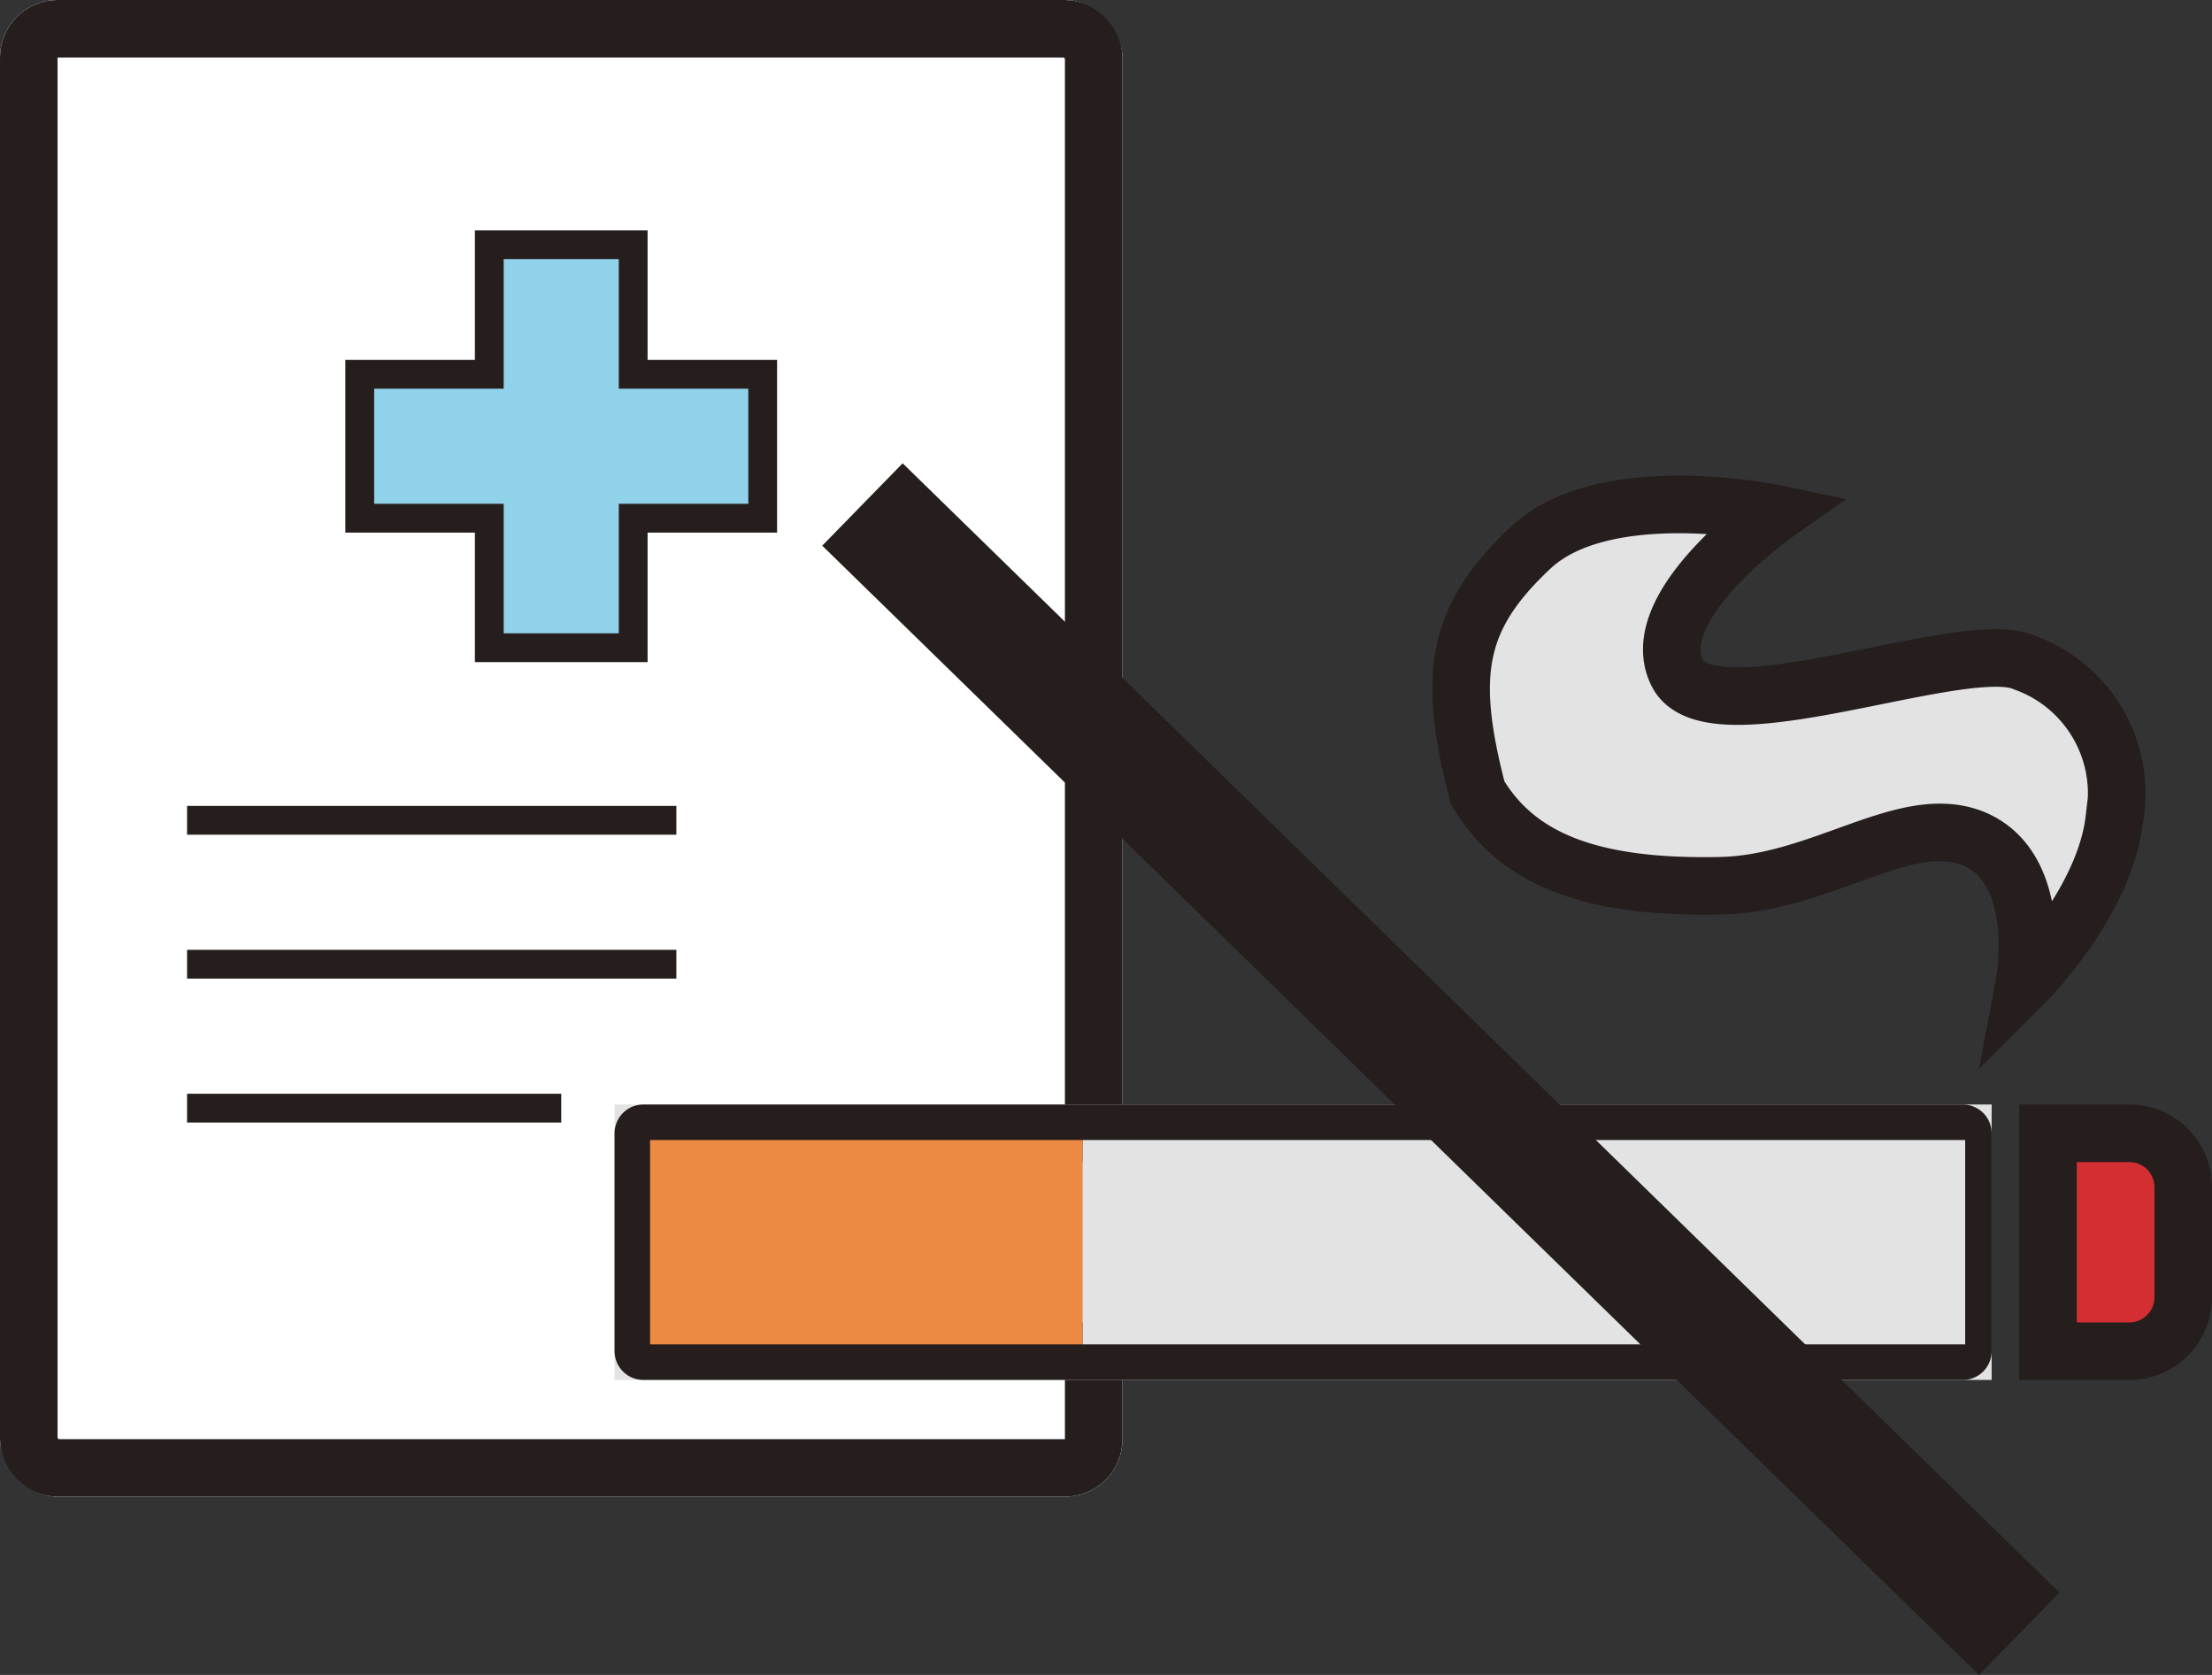
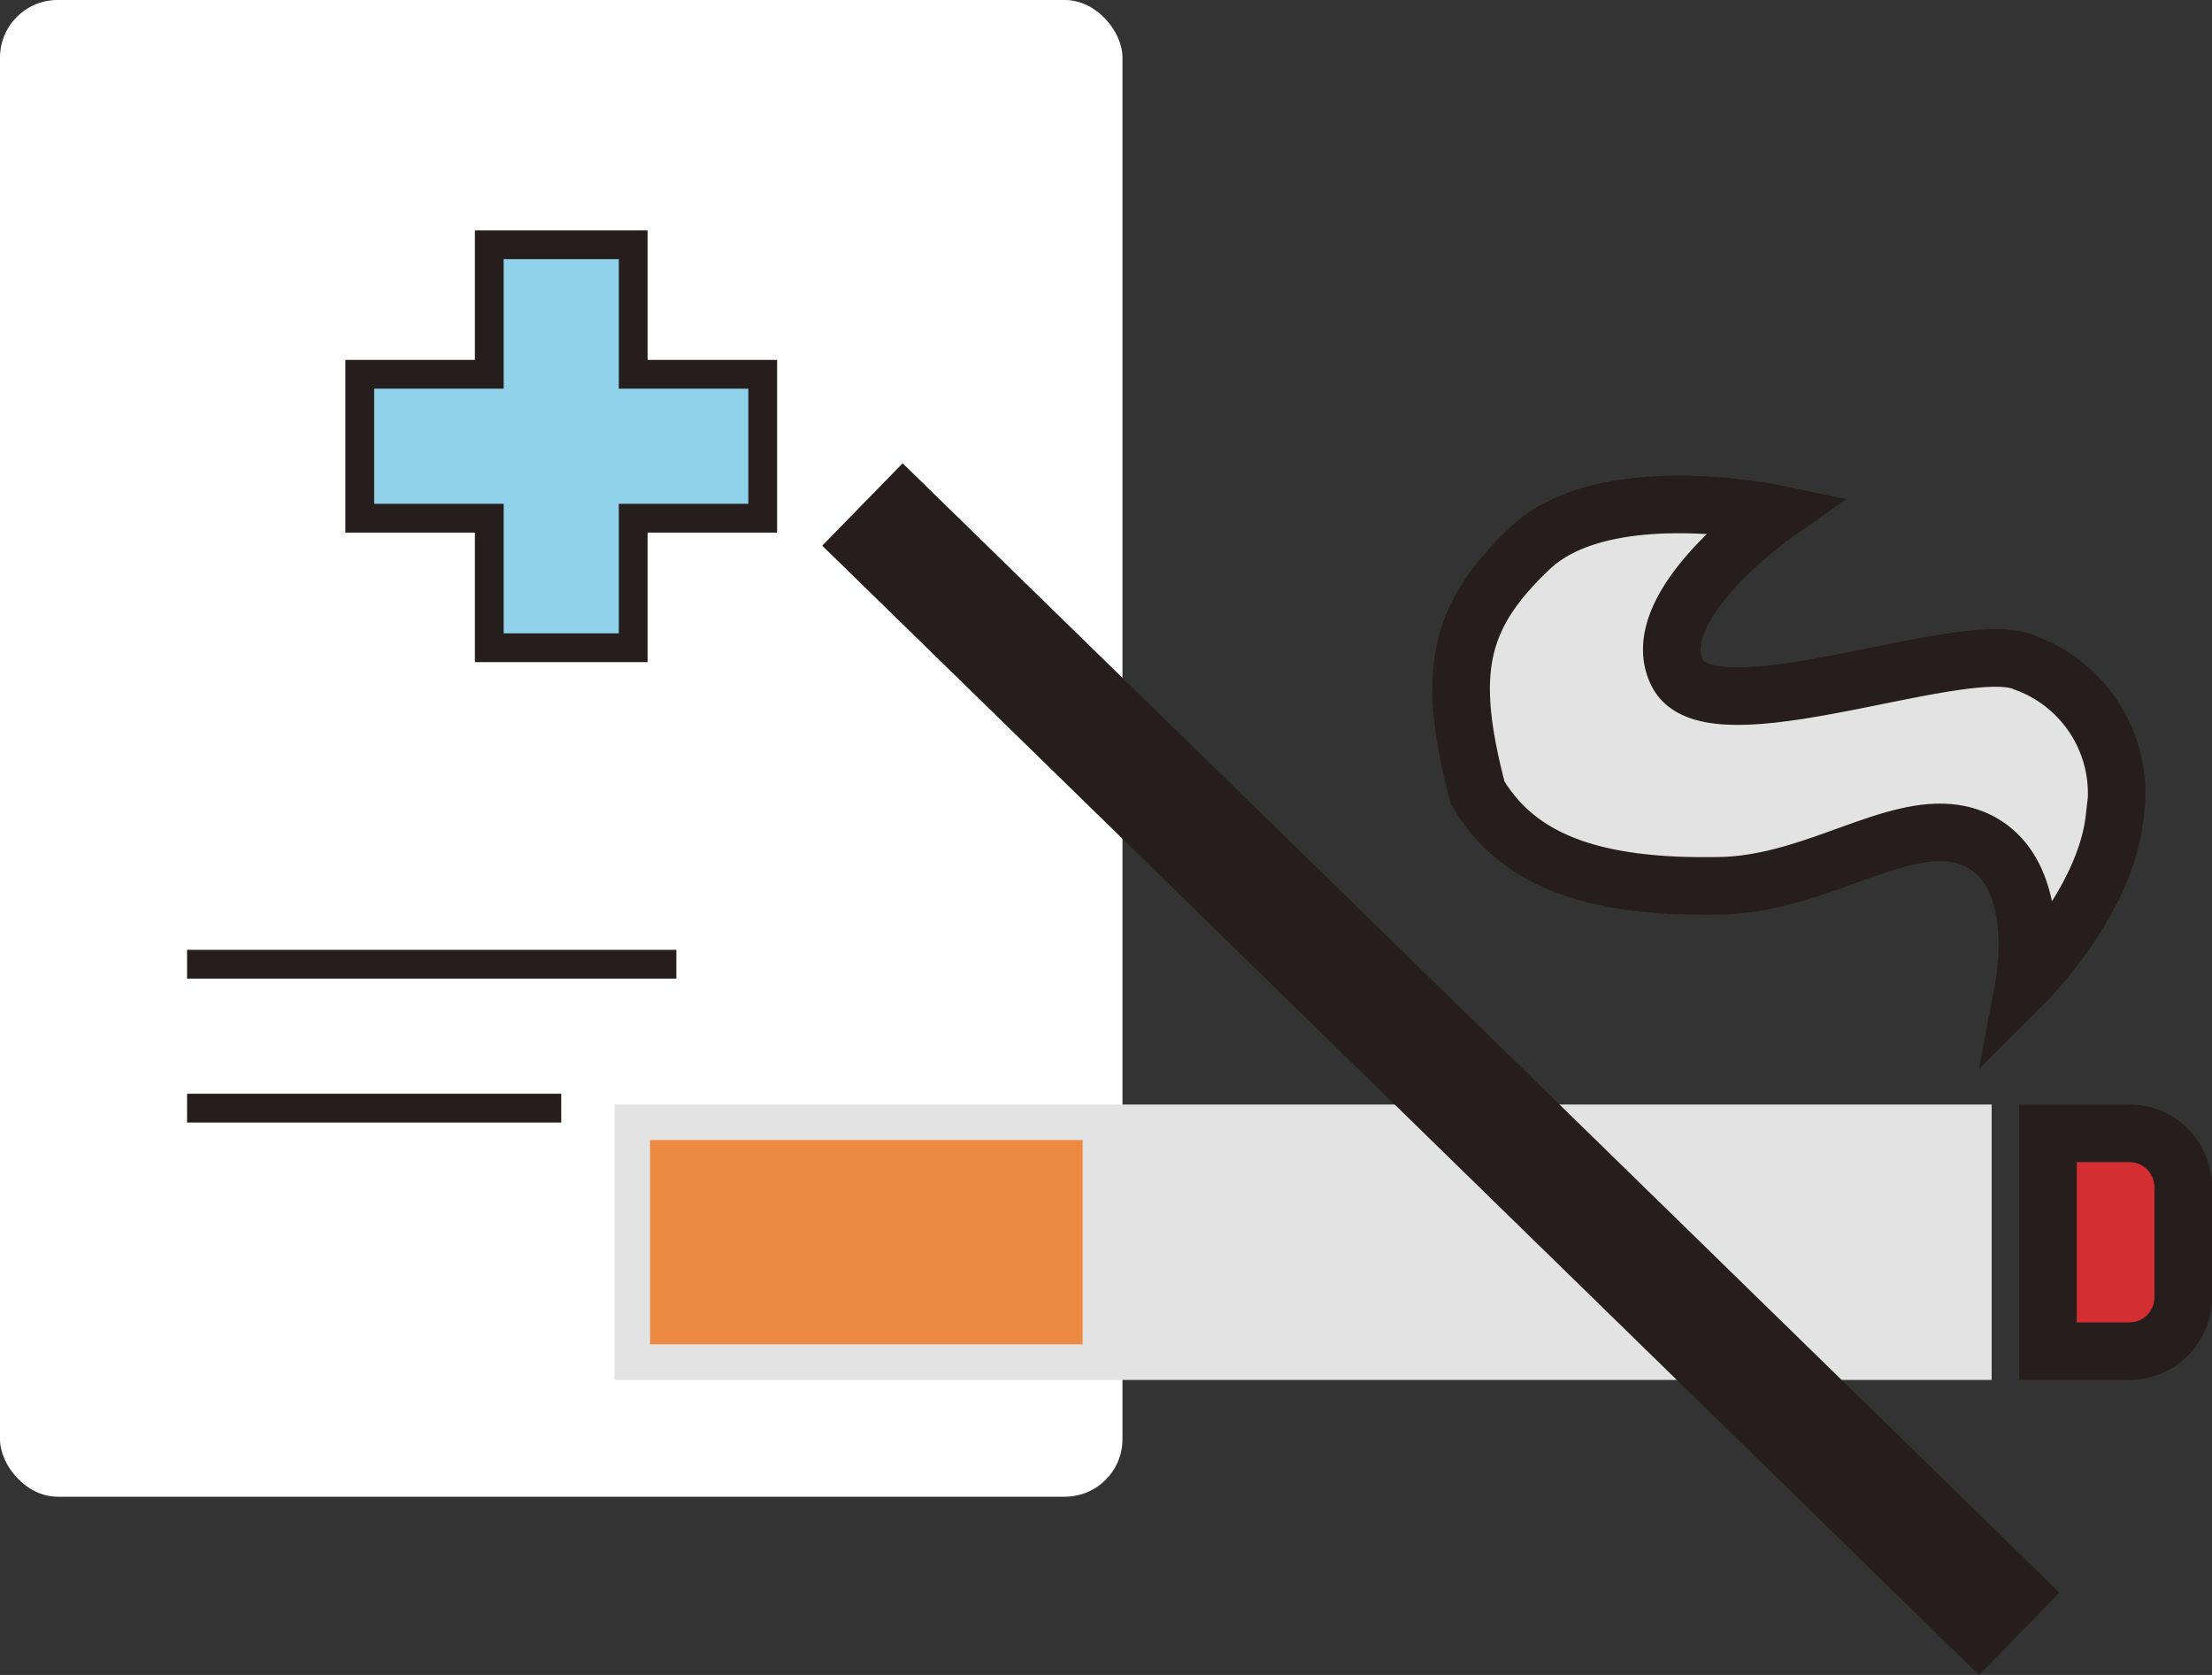
<svg xmlns="http://www.w3.org/2000/svg" width="76.855" height="58.192">
  <rect width="100%" height="100%" fill="#333333" stroke="none" />
  <g data-name="グループ 13861">
    <g data-name="グループ 13856">
      <g data-name="長方形 24076" fill="#fff" stroke="#251e1c" stroke-width="2">
        <rect width="39" height="52" rx="2" stroke="none" />
-         <rect x="1" y="1" width="37" height="50" rx="1" fill="none" />
      </g>
      <path data-name="合体 4" d="M22 22.504h-5v-4.5h-4.5v-5H17v-4.5h5v4.5h4.5v5H22Z" fill="#90d2ea" stroke="#251e1c" />
      <g data-name="グループ 13462">
        <g data-name="長方形 24069" fill="#e3e3e3" stroke="#251e1c" stroke-linejoin="round" stroke-width="2">
          <path d="M21.352 38.374h47.847v9.569H21.352z" stroke="none" />
-           <path fill="none" d="M22.352 39.374h45.847v7.569H22.352z" />
        </g>
        <g data-name="パス 1299" fill="#d32e32" stroke-linecap="round" stroke-linejoin="round">
          <path d="M73.985 46.943h-2.828v-7.569h2.828c1.031 0 1.87.84 1.87 1.87v3.829c0 1.031-.839 1.87-1.87 1.87Z" />
          <path d="M72.157 40.374v5.57h1.828c.48 0 .87-.391.87-.871v-3.828c0-.48-.39-.871-.87-.871h-1.828m-2-2h3.828a2.87 2.87 0 0 1 2.87 2.87v3.829a2.87 2.87 0 0 1-2.87 2.87h-3.828v-9.569Z" fill="#251e1c" />
        </g>
        <path data-name="パス 1300" d="M61.689 17.847s-5.916-1.246-8.5 1.176-2.924 4.395-1.85 8.514c1.4 2.375 4.045 3.32 8.373 3.238 3.563-.043 6.49-2.605 8.863-1.635 2.508 1.051 1.764 5.01 1.764 5.01s2.783-2.77 3.121-5.687a4.829 4.829 0 0 0-3.121-5.443c-2.08-.943-10.867 2.7-12.057.375s3.407-5.548 3.407-5.548Z" fill="#e3e3e3" stroke="#251e1c" stroke-width="2" />
        <path data-name="長方形 24070" fill="#ec8a43" d="M22.586 39.608H37.62v7.1H22.586z" />
        <path data-name="長方形 24072" fill="#e3e3e3" d="M37.622 39.608h30.657v7.1H37.622z" />
        <path data-name="線 279" fill="none" stroke="#251e1c" stroke-width="4" d="m29.965 17.527 40.192 39.235" />
      </g>
-       <path data-name="線 280" fill="none" stroke="#251e1c" d="M6.5 28.5h17" />
    </g>
    <g data-name="グループ 13859">
      <g data-name="グループ 13858">
        <g data-name="グループ 13857">
          <path data-name="線 281" fill="none" stroke="#251e1c" d="M6.5 33.5h17" />
        </g>
        <path data-name="線 282" fill="none" stroke="#251e1c" d="M6.5 38.5h13" />
      </g>
    </g>
  </g>
</svg>